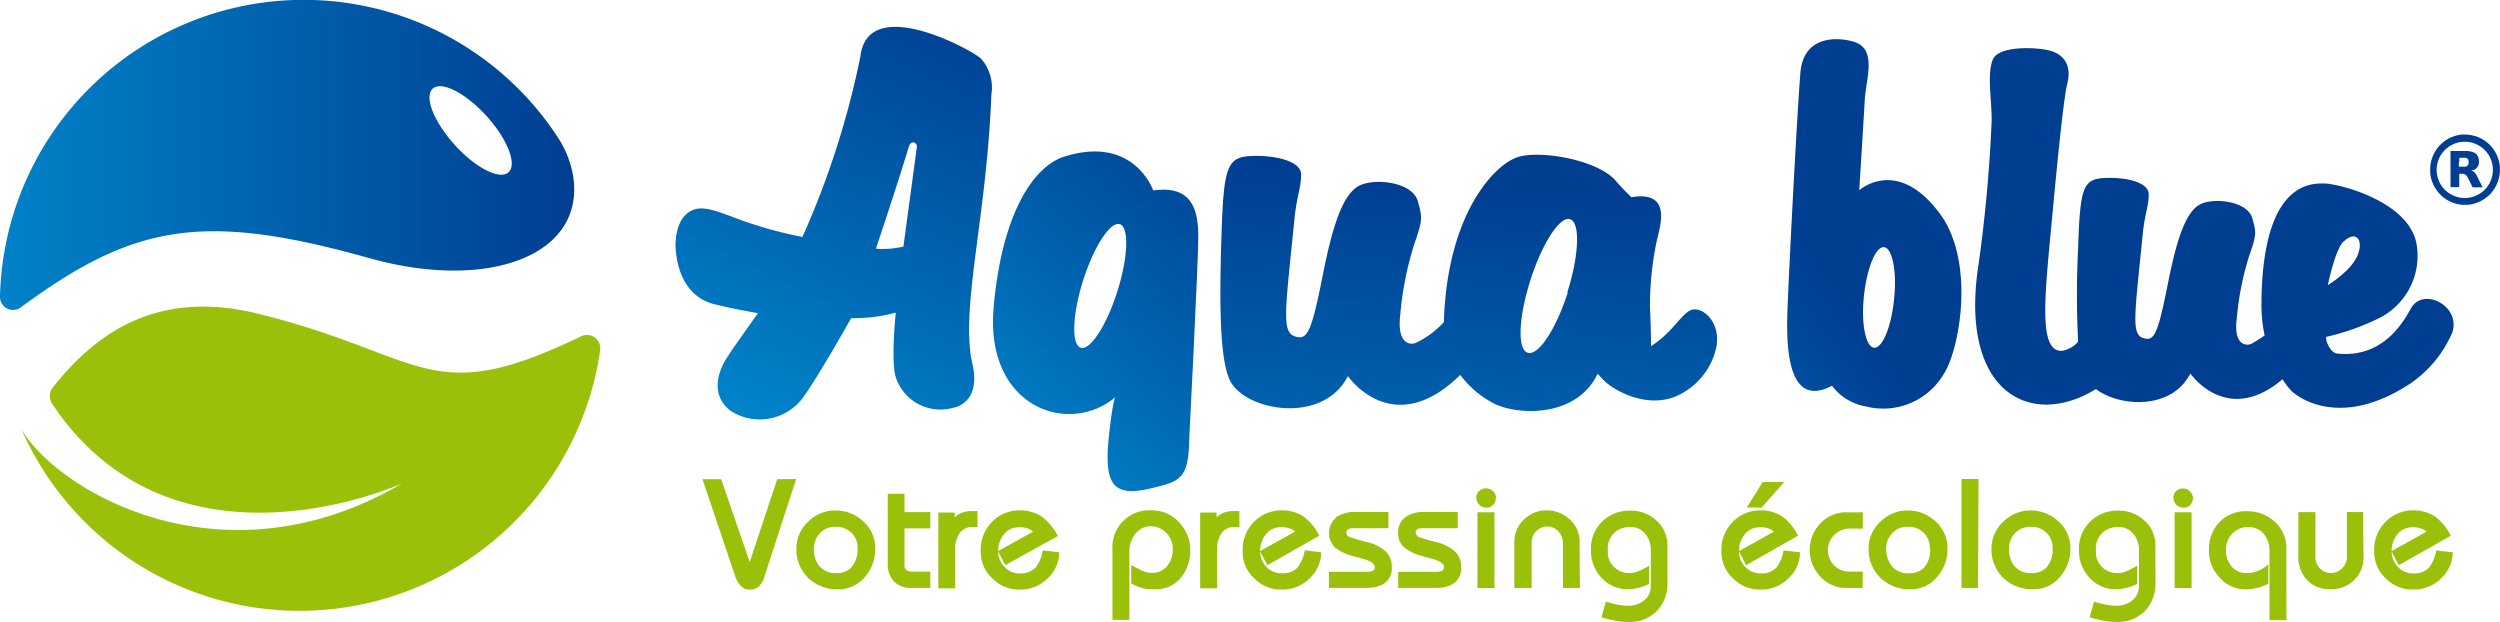
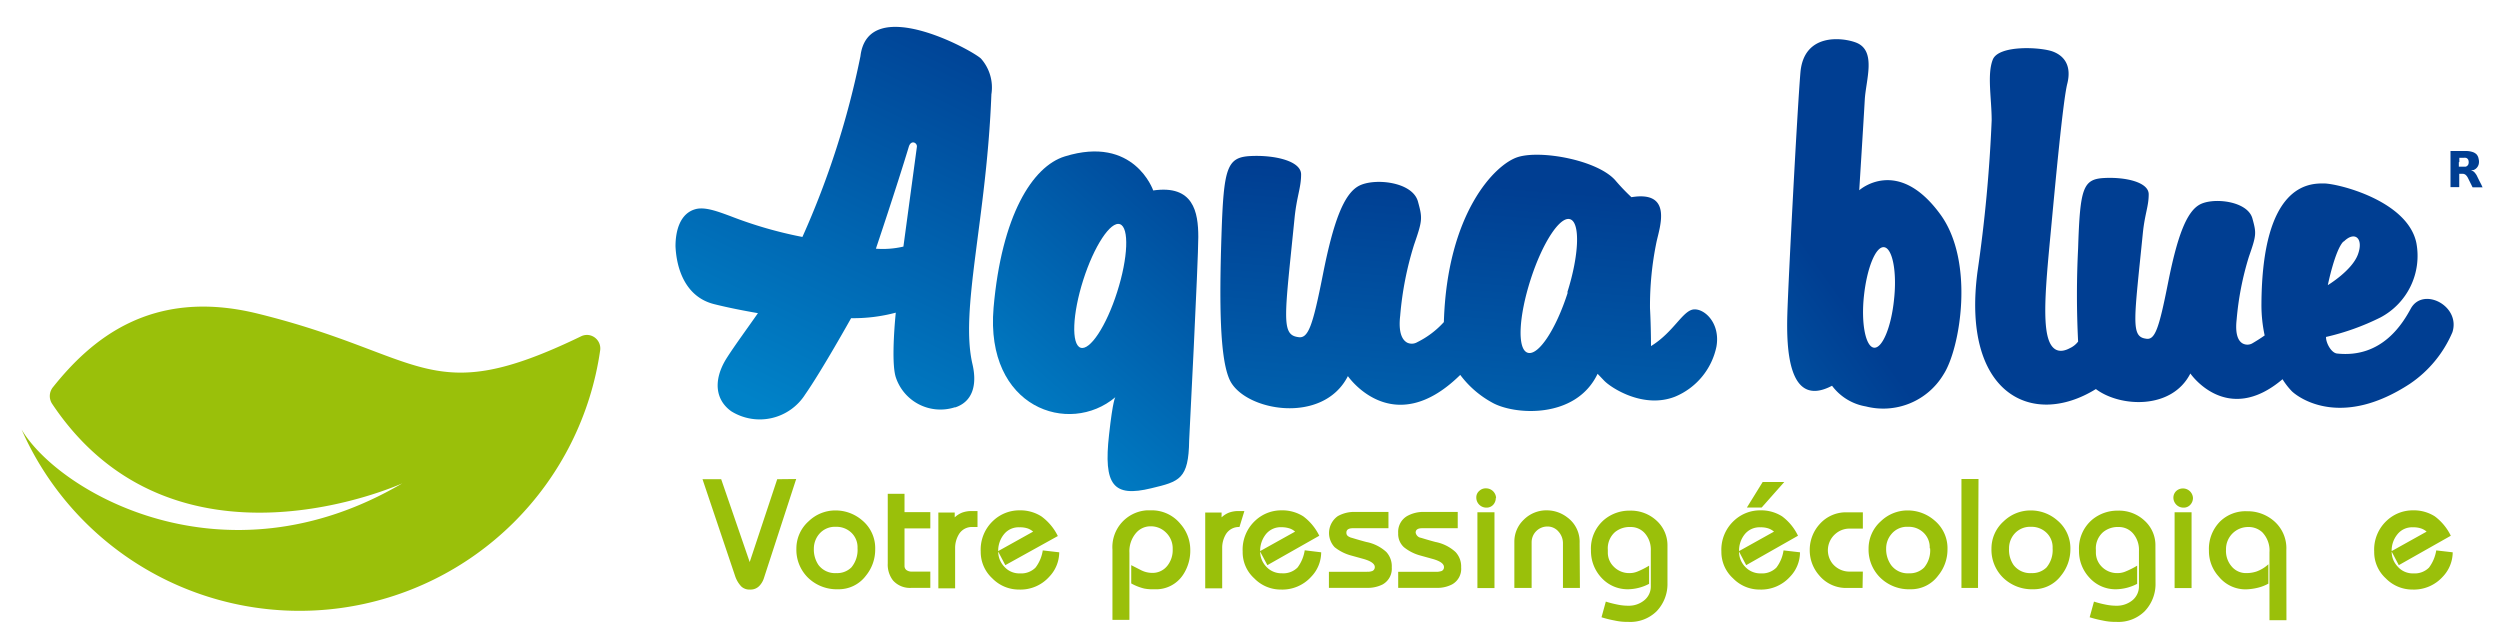
<svg xmlns="http://www.w3.org/2000/svg" xmlns:xlink="http://www.w3.org/1999/xlink" id="Calque_1" data-name="Calque 1" viewBox="0 0 249 61.95">
  <defs>
    <style>.cls-1{fill:url(#Dégradé_sans_nom_8);}.cls-2{fill:url(#Dégradé_sans_nom_8-2);}.cls-3{fill:url(#Dégradé_sans_nom_8-3);}.cls-4{fill:url(#Dégradé_sans_nom_8-4);}.cls-5{fill:url(#Dégradé_sans_nom_8-5);}.cls-6{fill:url(#Dégradé_sans_nom_8-6);}.cls-7{fill:url(#Dégradé_sans_nom_8-7);}.cls-8{fill:#9ac00a;}.cls-9{fill:url(#Dégradé_sans_nom_8-8);}</style>
    <linearGradient id="Dégradé_sans_nom_8" x1="10.93" y1="589.13" x2="11.77" y2="590.38" gradientTransform="matrix(17.35, 0, 0, -36.73, 155.65, 21984.9)" gradientUnits="userSpaceOnUse">
      <stop offset="0" stop-color="#0082c8" />
      <stop offset="1" stop-color="#003e92" />
    </linearGradient>
    <linearGradient id="Dégradé_sans_nom_8-2" x1="10.14" y1="589.26" x2="10.75" y2="590.41" gradientTransform="matrix(20.45, 0, 0, -33.83, 73.46, 20253.44)" xlink:href="#Dégradé_sans_nom_8" />
    <linearGradient id="Dégradé_sans_nom_8-3" x1="4.92" y1="584.82" x2="5.21" y2="586.61" gradientTransform="matrix(49.48, 0, 0, -25.5, 67.09, 15246.67)" xlink:href="#Dégradé_sans_nom_8" />
    <linearGradient id="Dégradé_sans_nom_8-4" x1="4.87" y1="588.57" x2="5.18" y2="589.86" gradientTransform="matrix(47.62, 0, 0, -35.83, 144.15, 21445.3)" xlink:href="#Dégradé_sans_nom_8" />
    <linearGradient id="Dégradé_sans_nom_8-5" x1="7.09" y1="590.67" x2="7.52" y2="591.77" gradientTransform="matrix(31.54, 0, 0, -39.13, 30.74, 23424.34)" xlink:href="#Dégradé_sans_nom_8" />
    <linearGradient id="Dégradé_sans_nom_8-6" x1="48.78" y1="480.59" x2="53.18" y2="493.15" gradientTransform="matrix(3.31, 0, 0, -3.68, 235.64, 2128.74)" xlink:href="#Dégradé_sans_nom_8" />
    <linearGradient id="Dégradé_sans_nom_8-7" x1="23.84" y1="537.66" x2="25.92" y2="544.23" gradientTransform="matrix(7.01, 0, 0, -7.01, 229.98, 4130.82)" xlink:href="#Dégradé_sans_nom_8" />
    <linearGradient id="Dégradé_sans_nom_8-8" x1="4.16" y1="588.69" x2="5.16" y2="588.69" gradientTransform="matrix(57.19, 0, 0, -30.87, -62.19, 18459.9)" xlink:href="#Dégradé_sans_nom_8" />
  </defs>
  <g id="Groupe_775" data-name="Groupe 775">
    <g id="Groupe_772" data-name="Groupe 772">
      <g id="Groupe_770" data-name="Groupe 770">
        <path id="Tracé_5275" data-name="Tracé 5275" class="cls-1" d="M360.82,288.66s.44-7,.55-9,1.2-4.91-.87-5.71c-1.33-.51-5.21-1-5.54,3s-1.19,20.43-1.3,24,.11,9.47,4.45,7.18a5.3,5.3,0,0,0,3.37,2.06,7,7,0,0,0,7.73-3.18c1.67-2.56,3.15-11.29-.35-16C364.62,285.24,360.82,288.66,360.82,288.66Zm3.47,10.84c-.27,2.76-1.17,4.93-2,4.84s-1.3-2.4-1-5.17,1.17-4.93,2-4.84,1.3,2.41,1,5.17Z" transform="translate(-175.64 -269.71)" />
        <path id="Tracé_5276" data-name="Tracé 5276" class="cls-2" d="M290.5,288.68s-1.89-5.54-8.81-3.39c-3.23,1-6.29,5.9-7.09,15.07-.86,10,7.54,12.79,12.13,8.91,0,0-.24.2-.63,3.75-.56,5,.41,6.25,4.21,5.32,2.8-.67,3.72-.9,3.77-4.76,0,0,.91-17.79.91-20.27S294.51,288.1,290.5,288.68Zm-3.59,10.11c-1.08,3.4-2.72,5.88-3.65,5.55s-.81-3.35.27-6.74,2.73-5.89,3.66-5.56.81,3.35-.28,6.75Z" transform="translate(-175.64 -269.71)" />
        <path id="Tracé_5277" data-name="Tracé 5277" class="cls-3" d="M344.32,300.53c-1.09.12-2,2.28-4.24,3.65,0,0,0-1.94-.1-3.76a31.36,31.36,0,0,1,.65-6.62c.32-1.48,1.64-5.13-2.5-4.45a20.22,20.22,0,0,1-1.63-1.71c-1.82-2-7.38-3-9.67-2.29s-7.06,5.6-7.38,16.44a8.92,8.92,0,0,1-2.65,2,1.07,1.07,0,0,1-1,.05c-.45-.24-.91-.91-.7-2.7a32.59,32.59,0,0,1,1.38-7.05c.84-2.43.85-2.63.39-4.3-.54-2-4.36-2.37-5.88-1.57s-2.56,3.64-3.58,8.79-1.46,6.49-2.5,6.27c-1.7-.24-1.31-2.07-.33-11.87.22-2.16.65-3,.65-4.33s-2.6-1.94-5-1.83-2.71,1.14-2.93,7.88-.18,12.31.83,14.44c1.46,3.07,9.27,4.5,11.76-.4,0,0,4.46,6.5,11.19-.12a9.87,9.87,0,0,0,3.15,2.74c2.17,1.26,8.36,1.71,10.53-2.85l.65.68c.65.69,3.89,2.84,7.06,1.6a6.91,6.91,0,0,0,4.13-5C347,301.9,345.41,300.42,344.32,300.53Zm-12.53-1.69c-1.17,3.67-2.94,6.35-4,6s-.88-3.62.3-7.29,2.94-6.36,3.95-6,.87,3.62-.3,7.29Z" transform="translate(-175.64 -269.71)" />
        <path id="Tracé_5278" data-name="Tracé 5278" class="cls-4" d="M415.77,300.42c-.75,1.37-2.8,5-7.37,4.5-.57-.07-1.1-1.05-1.09-1.65a24.17,24.17,0,0,0,5.42-1.94,6.94,6.94,0,0,0,3.58-7.42c-.87-4.22-7.82-5.93-9.23-5.93s-6.13,0-6.2,12a14.43,14.43,0,0,0,.32,3.14c-.41.29-.84.56-1.27.81a1,1,0,0,1-.9,0c-.4-.21-.8-.8-.62-2.4a29.54,29.54,0,0,1,1.22-6.25c.75-2.15.76-2.33.35-3.81-.48-1.75-3.87-2.11-5.22-1.4s-2.27,3.22-3.18,7.8-1.3,5.76-2.22,5.57c-1.51-.21-1.16-1.84-.29-10.54.2-1.92.58-2.63.58-3.84s-2.31-1.73-4.43-1.62-2.41,1-2.6,7a92.85,92.85,0,0,0,0,9.29v0a2.14,2.14,0,0,1-.81.65c-1.11.6-1.81.16-2.15-.9-.62-1.91-.19-6.14.25-10.82s1.2-12.9,1.63-14.61-.22-2.74-1.42-3.2-5.42-.68-6,.8-.11,3.88-.11,6.05a146.09,146.09,0,0,1-1.41,15.06C371,308.9,378,312.41,384.39,308.46c2.38,1.8,7.55,2.1,9.41-1.55,0,0,3.62,5.29,9.18.57a7,7,0,0,0,.95,1.22c.88.81,5.07,3.6,11.73-.76a11.75,11.75,0,0,0,4.24-5.14C420.74,300.18,417,298.25,415.77,300.42Zm-6.69-6.65c1.09-1.09,2-.33,1.41,1.28s-3,3.06-3,3.06.71-3.49,1.55-4.34Z" transform="translate(-175.64 -269.71)" />
        <path id="Tracé_5279" data-name="Tracé 5279" class="cls-5" d="M273.34,275.54c-1-.92-11.25-6.47-12-.23a85.36,85.36,0,0,1-5.78,18,41.56,41.56,0,0,1-7.16-2.07c-1.3-.48-2.55-.95-3.48-.7-1.52.41-2,2.1-2,3.7.1,2.26,1,5.07,3.88,5.77,1.4.35,2.89.64,4.33.89-1,1.44-2.38,3.31-3.17,4.57-1.28,2.1-1.09,4.05.51,5.2a5.36,5.36,0,0,0,7.37-1.68c1.63-2.33,4.57-7.59,4.57-7.59a16.3,16.3,0,0,0,4.45-.55s-.51,4.84,0,6.43a4.68,4.68,0,0,0,5.87,3l.07,0c1.64-.55,2.2-2.13,1.7-4.29-1.27-5.4,1.4-14.46,1.88-26.81v-.06A4.34,4.34,0,0,0,273.34,275.54Zm-7.72,18.73a9,9,0,0,1-2.74.21s2-5.94,3.27-10.13c.22-.77.88-.42.81,0Z" transform="translate(-175.64 -269.71)" />
      </g>
      <g id="HeKmIc.tif">
        <g id="Groupe_771" data-name="Groupe 771">
          <path id="Tracé_5280" data-name="Tracé 5280" class="cls-6" d="M421.74,286.66a.78.78,0,0,1,.42.29,1.38,1.38,0,0,1,.17.25c.15.32.31.63.47.94a1.63,1.63,0,0,0,.11.23h-1s0,0,0,0l-.46-.93a1,1,0,0,0-.16-.24.48.48,0,0,0-.35-.18h-.36s0,0,0,0v1.33s0,0,0,0h-.87s0,0,0,0v-3.6s0,0,0,0h1.49a2.14,2.14,0,0,1,.71.1,1,1,0,0,1,.4.24.87.87,0,0,1,.2.45,1.06,1.06,0,0,1,0,.56.85.85,0,0,1-.49.54Zm-1.2-.8v.45s0,0,0,0H421l.22,0a.4.4,0,0,0,.28-.27.69.69,0,0,0,0-.35.35.35,0,0,0-.26-.26.85.85,0,0,0-.23,0h-.42s0,0,0,0v.43Z" transform="translate(-175.64 -269.71)" />
        </g>
-         <path id="Tracé_5281" data-name="Tracé 5281" class="cls-7" d="M421,283.11h.31a4.09,4.09,0,0,1,.85.15,3.47,3.47,0,0,1,2.08,1.73,3.39,3.39,0,0,1,.39,1.36.62.62,0,0,0,0,.13v.31a3.7,3.7,0,0,1-.16.87,3.43,3.43,0,0,1-1.91,2.15,3.37,3.37,0,0,1-1.17.3H421a2.59,2.59,0,0,1-.47-.05,3.47,3.47,0,0,1-2.54-2,3.16,3.16,0,0,1-.3-1.12,1.5,1.5,0,0,1,0-.2v-.32a3,3,0,0,1,.13-.78,3.49,3.49,0,0,1,2.21-2.35,3.23,3.23,0,0,1,.83-.18Zm.13.72a2.8,2.8,0,1,0,2.8,2.8A2.79,2.79,0,0,0,421.13,283.83Z" transform="translate(-175.64 -269.71)" />
      </g>
    </g>
    <g id="Groupe_773" data-name="Groupe 773">
      <path id="Tracé_5282" data-name="Tracé 5282" class="cls-8" d="M254.94,317.42l-3.21,9.86a2,2,0,0,1-.4.72,1.21,1.21,0,0,1-1,.43,1.17,1.17,0,0,1-.86-.31,2.82,2.82,0,0,1-.6-1l-3.26-9.68h1.86l2.84,8.25,2.74-8.25Z" transform="translate(-175.64 -269.71)" />
      <path id="Tracé_5283" data-name="Tracé 5283" class="cls-8" d="M262.81,324.42a4.09,4.09,0,0,1-.92,2.62,3.38,3.38,0,0,1-2.77,1.36,4.1,4.1,0,0,1-3-1.15,3.89,3.89,0,0,1-1.16-2.88l0,0h0l0,0a3.63,3.63,0,0,1,1.23-2.75,3.82,3.82,0,0,1,2.66-1.07,4.06,4.06,0,0,1,2.68,1A3.59,3.59,0,0,1,262.81,324.42Zm-1.76-.11a2,2,0,0,0-.61-1.54,2.14,2.14,0,0,0-1.55-.59,2.05,2.05,0,0,0-1.67.73,2.26,2.26,0,0,0-.52,1.45,2.73,2.73,0,0,0,.46,1.62,2.06,2.06,0,0,0,1.78.81,2,2,0,0,0,1.5-.57,2.71,2.71,0,0,0,.61-1.91Z" transform="translate(-175.64 -269.71)" />
      <path id="Tracé_5284" data-name="Tracé 5284" class="cls-8" d="M268.3,328.26h-1.85a2.26,2.26,0,0,1-1.86-.73,2.57,2.57,0,0,1-.53-1.7v-6.94h1.67v1.83h2.57v1.62h-2.57v3.74a.52.52,0,0,0,.18.4.88.88,0,0,0,.57.16h1.82Z" transform="translate(-175.64 -269.71)" />
      <path id="Tracé_5285" data-name="Tracé 5285" class="cls-8" d="M273,322.2h-.5a1.5,1.5,0,0,0-1.38.77,2.63,2.63,0,0,0-.35,1.34l0,4H269.1v-7.55h1.63v.48a2.34,2.34,0,0,1,.73-.47,2.73,2.73,0,0,1,.94-.16h.6Z" transform="translate(-175.64 -269.71)" />
      <path id="Tracé_5286" data-name="Tracé 5286" class="cls-8" d="M281.14,324.72a3.56,3.56,0,0,1-1,2.44,3.84,3.84,0,0,1-3,1.27,3.69,3.69,0,0,1-2.67-1.12,3.57,3.57,0,0,1-1.15-2.66,3.93,3.93,0,0,1,1.28-3.11,3.78,3.78,0,0,1,2.58-1,3.9,3.9,0,0,1,2.18.6A5.31,5.31,0,0,1,281,323.1L275.77,326l-.73-1.39,3.5-1.95a1.71,1.71,0,0,0-.52-.31,2.35,2.35,0,0,0-.83-.12,1.86,1.86,0,0,0-1.56.7,2.6,2.6,0,0,0-.57,1.69,2.2,2.2,0,0,0,.57,1.49,2,2,0,0,0,1.61.71,2,2,0,0,0,1.54-.58,3.76,3.76,0,0,0,.72-1.71Z" transform="translate(-175.64 -269.71)" />
      <path id="Tracé_5287" data-name="Tracé 5287" class="cls-8" d="M294.19,324.42a4.35,4.35,0,0,1-.71,2.53,3.22,3.22,0,0,1-2.87,1.45,4.44,4.44,0,0,1-1-.07,5.17,5.17,0,0,1-1.3-.51V326l1,.51a2.48,2.48,0,0,0,1.07.26,1.87,1.87,0,0,0,1.52-.7,2.5,2.5,0,0,0,.54-1.67,2.19,2.19,0,0,0-.69-1.67,2.12,2.12,0,0,0-1.51-.6,1.88,1.88,0,0,0-1.42.63,2.79,2.79,0,0,0-.69,2v6.69h-1.69v-7a3.67,3.67,0,0,1,3.41-3.91h.36a3.68,3.68,0,0,1,3,1.35A3.89,3.89,0,0,1,294.19,324.42Z" transform="translate(-175.64 -269.71)" />
-       <path id="Tracé_5288" data-name="Tracé 5288" class="cls-8" d="M299.09,322.2h-.5a1.51,1.51,0,0,0-1.38.77,2.62,2.62,0,0,0-.34,1.34v4h-1.69v-7.55h1.63v.48a2.34,2.34,0,0,1,.73-.47,2.73,2.73,0,0,1,.94-.16h.6Z" transform="translate(-175.64 -269.71)" />
+       <path id="Tracé_5288" data-name="Tracé 5288" class="cls-8" d="M299.09,322.2a1.51,1.51,0,0,0-1.38.77,2.62,2.62,0,0,0-.34,1.34v4h-1.69v-7.55h1.63v.48a2.34,2.34,0,0,1,.73-.47,2.73,2.73,0,0,1,.94-.16h.6Z" transform="translate(-175.64 -269.71)" />
      <path id="Tracé_5289" data-name="Tracé 5289" class="cls-8" d="M307.23,324.72a3.51,3.51,0,0,1-1,2.44,3.87,3.87,0,0,1-3,1.27,3.67,3.67,0,0,1-2.67-1.12,3.5,3.5,0,0,1-1.15-2.66,3.93,3.93,0,0,1,1.28-3.11,3.78,3.78,0,0,1,2.58-1,3.9,3.9,0,0,1,2.18.6,5.31,5.31,0,0,1,1.59,1.93L301.87,326l-.74-1.39,3.5-1.95a1.53,1.53,0,0,0-.52-.31,2.62,2.62,0,0,0-.83-.13,1.89,1.89,0,0,0-1.56.7,2.66,2.66,0,0,0-.57,1.7,2.22,2.22,0,0,0,.57,1.49,2.07,2.07,0,0,0,1.61.7,2,2,0,0,0,1.55-.58,3.81,3.81,0,0,0,.71-1.71Z" transform="translate(-175.64 -269.71)" />
      <path id="Tracé_5290" data-name="Tracé 5290" class="cls-8" d="M314.26,326.22a1.79,1.79,0,0,1-.91,1.7,3.3,3.3,0,0,1-1.6.34H308v-1.6h3.79a.41.41,0,0,1,.16,0,1.61,1.61,0,0,0,.38-.08.42.42,0,0,0,.24-.39c0-.32-.37-.59-1.09-.8l-1.3-.36a4.47,4.47,0,0,1-1.61-.82,2.06,2.06,0,0,1,.31-3.09,3.31,3.31,0,0,1,1.77-.42h3.28v1.62h-3.54c-.43,0-.65.15-.65.44s.17.38.46.5c.06,0,.57.18,1.52.43a4.12,4.12,0,0,1,2,1A2.1,2.1,0,0,1,314.26,326.22Z" transform="translate(-175.64 -269.71)" />
      <path id="Tracé_5291" data-name="Tracé 5291" class="cls-8" d="M321.17,326.22a1.77,1.77,0,0,1-.91,1.7,3.19,3.19,0,0,1-1.6.34H314.9v-1.6h3.79l.15,0a1.8,1.8,0,0,0,.39-.08.41.41,0,0,0,.23-.39c0-.32-.36-.59-1.09-.8l-1.3-.36a4.43,4.43,0,0,1-1.6-.82,1.78,1.78,0,0,1-.57-1.4,1.82,1.82,0,0,1,.87-1.69,3.31,3.31,0,0,1,1.77-.42h3.29v1.62h-3.54c-.44,0-.65.15-.65.44a.64.64,0,0,0,.45.5c.07,0,.57.18,1.52.43a4.12,4.12,0,0,1,2,1A2.1,2.1,0,0,1,321.17,326.22Z" transform="translate(-175.64 -269.71)" />
      <path id="Tracé_5292" data-name="Tracé 5292" class="cls-8" d="M324.62,319.28a1,1,0,0,1-.27.72.9.9,0,0,1-.67.27,1,1,0,0,1-1-1,.84.84,0,0,1,.3-.67.92.92,0,0,1,.67-.25,1,1,0,0,1,1,1Zm-.13,9h-1.7v-7.55h1.7Z" transform="translate(-175.64 -269.71)" />
      <path id="Tracé_5293" data-name="Tracé 5293" class="cls-8" d="M333,328.27h-1.69v-4.43a1.73,1.73,0,0,0-.44-1.18,1.43,1.43,0,0,0-1.12-.51,1.57,1.57,0,0,0-1.56,1.57v4.55h-1.72v-4.58a3,3,0,0,1,.94-2.22,3.18,3.18,0,0,1,2.33-.93,3.34,3.34,0,0,1,2,.7,3,3,0,0,1,1.23,2.57Z" transform="translate(-175.64 -269.71)" />
      <path id="Tracé_5294" data-name="Tracé 5294" class="cls-8" d="M341.72,327.78a3.92,3.92,0,0,1-1.08,2.81,3.74,3.74,0,0,1-2.82,1.06,5.83,5.83,0,0,1-1.38-.14,11,11,0,0,1-1.29-.32l.43-1.56a11.07,11.07,0,0,0,1.23.31,5.13,5.13,0,0,0,1,.1,2.42,2.42,0,0,0,1.61-.55,1.76,1.76,0,0,0,.64-1.41v-3.5a2.48,2.48,0,0,0-.58-1.74,1.86,1.86,0,0,0-1.43-.64,2.31,2.31,0,0,0-1.56.51,2.16,2.16,0,0,0-.71,1.77l0,.27a1.94,1.94,0,0,0,.57,1.38,2.14,2.14,0,0,0,1.62.66,2.05,2.05,0,0,0,.8-.17,7.86,7.86,0,0,0,1.12-.57v1.81a4.65,4.65,0,0,1-2.06.54,3.52,3.52,0,0,1-2.67-1.13,3.91,3.91,0,0,1-1.06-2.73,3.76,3.76,0,0,1,1.37-3.11,3.91,3.91,0,0,1,2.52-.86,3.76,3.76,0,0,1,2.65,1,3.32,3.32,0,0,1,1.08,2.51Z" transform="translate(-175.64 -269.71)" />
      <path id="Tracé_5295" data-name="Tracé 5295" class="cls-8" d="M354.92,324.72a3.51,3.51,0,0,1-1,2.44,3.87,3.87,0,0,1-3,1.27,3.67,3.67,0,0,1-2.67-1.12,3.54,3.54,0,0,1-1.16-2.66,3.94,3.94,0,0,1,1.29-3.11,3.78,3.78,0,0,1,2.58-1,3.9,3.9,0,0,1,2.18.6,5.18,5.18,0,0,1,1.58,1.93L349.56,326l-.73-1.39,3.5-1.95a1.76,1.76,0,0,0-.53-.31,2.35,2.35,0,0,0-.83-.12,1.89,1.89,0,0,0-1.56.7,2.59,2.59,0,0,0-.56,1.69,2.14,2.14,0,0,0,.56,1.49,2.06,2.06,0,0,0,1.62.71,2,2,0,0,0,1.54-.58,3.7,3.7,0,0,0,.71-1.71Zm-1.57-7-2.25,2.54h-1.47l1.57-2.54Z" transform="translate(-175.64 -269.71)" />
      <path id="Tracé_5296" data-name="Tracé 5296" class="cls-8" d="M361.15,328.27l-1.53,0a3.48,3.48,0,0,1-2.81-1.28,3.77,3.77,0,0,1-.92-2.46,3.81,3.81,0,0,1,1-2.63,3.49,3.49,0,0,1,2.76-1.16h1.53v1.62h-1.34a2.1,2.1,0,0,0-1.35.49,2.15,2.15,0,0,0-.33,3l.07.08a2.18,2.18,0,0,0,1.68.71h1.27Z" transform="translate(-175.64 -269.71)" />
      <path id="Tracé_5297" data-name="Tracé 5297" class="cls-8" d="M369.61,324.42a4.09,4.09,0,0,1-.93,2.62,3.35,3.35,0,0,1-2.76,1.36,4.08,4.08,0,0,1-3-1.15,3.9,3.9,0,0,1-1.17-2.88l0,0h0l0,0a3.63,3.63,0,0,1,1.23-2.75,3.82,3.82,0,0,1,2.66-1.07,4.06,4.06,0,0,1,2.68,1A3.59,3.59,0,0,1,369.61,324.42Zm-1.77-.11a2,2,0,0,0-.61-1.54,2.11,2.11,0,0,0-1.55-.59,2,2,0,0,0-1.66.73,2.21,2.21,0,0,0-.52,1.45A2.73,2.73,0,0,0,364,326a2.06,2.06,0,0,0,1.78.81,2,2,0,0,0,1.5-.57,2.66,2.66,0,0,0,.6-1.91Z" transform="translate(-175.64 -269.71)" />
      <path id="Tracé_5298" data-name="Tracé 5298" class="cls-8" d="M372.65,328.27H371V317.42h1.7Z" transform="translate(-175.64 -269.71)" />
      <path id="Tracé_5299" data-name="Tracé 5299" class="cls-8" d="M381.85,324.42a4.15,4.15,0,0,1-.93,2.62,3.38,3.38,0,0,1-2.77,1.36,4.1,4.1,0,0,1-3-1.15,3.89,3.89,0,0,1-1.16-2.88l0,0h0l0,0a3.63,3.63,0,0,1,1.23-2.75,3.84,3.84,0,0,1,2.66-1.07,4,4,0,0,1,2.68,1A3.6,3.6,0,0,1,381.85,324.42Zm-1.77-.11a2,2,0,0,0-.61-1.54,2.14,2.14,0,0,0-1.55-.59,2.07,2.07,0,0,0-1.67.73,2.2,2.2,0,0,0-.51,1.45,2.66,2.66,0,0,0,.45,1.62,2.07,2.07,0,0,0,1.79.81,2,2,0,0,0,1.5-.57,2.7,2.7,0,0,0,.6-1.91Z" transform="translate(-175.64 -269.71)" />
      <path id="Tracé_5300" data-name="Tracé 5300" class="cls-8" d="M390.33,327.78a3.92,3.92,0,0,1-1.08,2.81,3.72,3.72,0,0,1-2.81,1.06,5.91,5.91,0,0,1-1.39-.14,11.4,11.4,0,0,1-1.28-.32l.43-1.56a10.38,10.38,0,0,0,1.22.31,5.21,5.21,0,0,0,1,.1,2.45,2.45,0,0,0,1.62-.55,1.79,1.79,0,0,0,.64-1.41v-3.5a2.49,2.49,0,0,0-.59-1.74,1.86,1.86,0,0,0-1.43-.64,2.3,2.3,0,0,0-1.55.51,2.15,2.15,0,0,0-.72,1.77l0,.27a2,2,0,0,0,.56,1.38,2.14,2.14,0,0,0,1.62.66,2,2,0,0,0,.8-.17,8,8,0,0,0,1.13-.57v1.81a4.69,4.69,0,0,1-2.07.54,3.48,3.48,0,0,1-2.66-1.13,3.86,3.86,0,0,1-1.06-2.73,3.75,3.75,0,0,1,1.36-3.11,3.94,3.94,0,0,1,2.53-.86,3.72,3.72,0,0,1,2.64,1,3.29,3.29,0,0,1,1.08,2.51Z" transform="translate(-175.64 -269.71)" />
      <path id="Tracé_5301" data-name="Tracé 5301" class="cls-8" d="M394.06,319.28a1,1,0,0,1-.28.72.88.88,0,0,1-.67.27,1,1,0,0,1-1-1v0a.91.91,0,0,1,.3-.67,1,1,0,0,1,1.65.72Zm-.14,9h-1.69v-7.55h1.69Z" transform="translate(-175.64 -269.71)" />
      <path id="Tracé_5302" data-name="Tracé 5302" class="cls-8" d="M403.37,331.48h-1.69v-6.76a2.62,2.62,0,0,0-.72-2,2,2,0,0,0-1.41-.52,2.2,2.2,0,0,0-2.2,2.2v.08a2.35,2.35,0,0,0,.59,1.68,1.85,1.85,0,0,0,1.42.63,3.17,3.17,0,0,0,1-.15,3.41,3.41,0,0,0,1.21-.73v1.93a4.17,4.17,0,0,1-1.1.42,5.49,5.49,0,0,1-1.15.15,3.42,3.42,0,0,1-2.67-1.25,3.77,3.77,0,0,1-1-2.54l0-.08a3.87,3.87,0,0,1,1.13-2.91,3.63,3.63,0,0,1,2.65-1,4,4,0,0,1,2.56.86,3.58,3.58,0,0,1,1.37,3Z" transform="translate(-175.64 -269.71)" />
-       <path id="Tracé_5303" data-name="Tracé 5303" class="cls-8" d="M411.05,325.15a3.13,3.13,0,0,1-.93,2.33,3.24,3.24,0,0,1-2.36.92,3.15,3.15,0,0,1-2.2-.78,3.35,3.35,0,0,1-1-2.64v-4.26h1.7l0,4.49a1.56,1.56,0,0,0,1.53,1.58h0a1.53,1.53,0,0,0,1.14-.5,1.55,1.55,0,0,0,.46-1.09v-4.49H411Z" transform="translate(-175.64 -269.71)" />
      <path id="Tracé_5304" data-name="Tracé 5304" class="cls-8" d="M419.93,324.72a3.56,3.56,0,0,1-1,2.44,3.87,3.87,0,0,1-3,1.27,3.69,3.69,0,0,1-2.67-1.12,3.53,3.53,0,0,1-1.15-2.66,3.93,3.93,0,0,1,1.28-3.11,3.78,3.78,0,0,1,2.58-1,3.9,3.9,0,0,1,2.18.6,5.31,5.31,0,0,1,1.59,1.93L414.56,326l-.73-1.39,3.5-1.95a1.65,1.65,0,0,0-.53-.31,2.32,2.32,0,0,0-.83-.12,1.86,1.86,0,0,0-1.55.7,2.55,2.55,0,0,0-.57,1.69,2.15,2.15,0,0,0,.57,1.49,2,2,0,0,0,1.61.71,2,2,0,0,0,1.54-.58,3.87,3.87,0,0,0,.72-1.71Z" transform="translate(-175.64 -269.71)" />
    </g>
    <g id="Groupe_774" data-name="Groupe 774">
      <path id="Tracé_5305" data-name="Tracé 5305" class="cls-8" d="M201.28,300.94c-10.64-2.61-16.64,2.67-20.37,7.34a1.4,1.4,0,0,0-.07,1.66c12.2,18.26,34.87,7.91,34.87,7.91-17.81,10.47-34.26.84-37.92-5.36a30.25,30.25,0,0,0,57.63-7.91,1.35,1.35,0,0,0-1.15-1.5,1.32,1.32,0,0,0-.76.13C218.29,310.57,218.08,305.07,201.28,300.94Z" transform="translate(-175.64 -269.71)" />
-       <path id="Tracé_5306" data-name="Tracé 5306" class="cls-9" d="M232.7,287.1a10.19,10.19,0,0,0-1.5-3.71,30.25,30.25,0,0,0-55.56,15.87,1.3,1.3,0,0,0,1.27,1.32,1.26,1.26,0,0,0,.79-.25c11.24-8.27,18.1-9.58,34.76-4.9C224.36,298.76,234.08,295.11,232.7,287.1Zm-6.41-.23c-.88.79-3.28-.43-5.36-2.73s-3.07-4.8-2.19-5.6,3.27.43,5.36,2.73,3.06,4.81,2.19,5.6Z" transform="translate(-175.64 -269.71)" />
    </g>
  </g>
</svg>